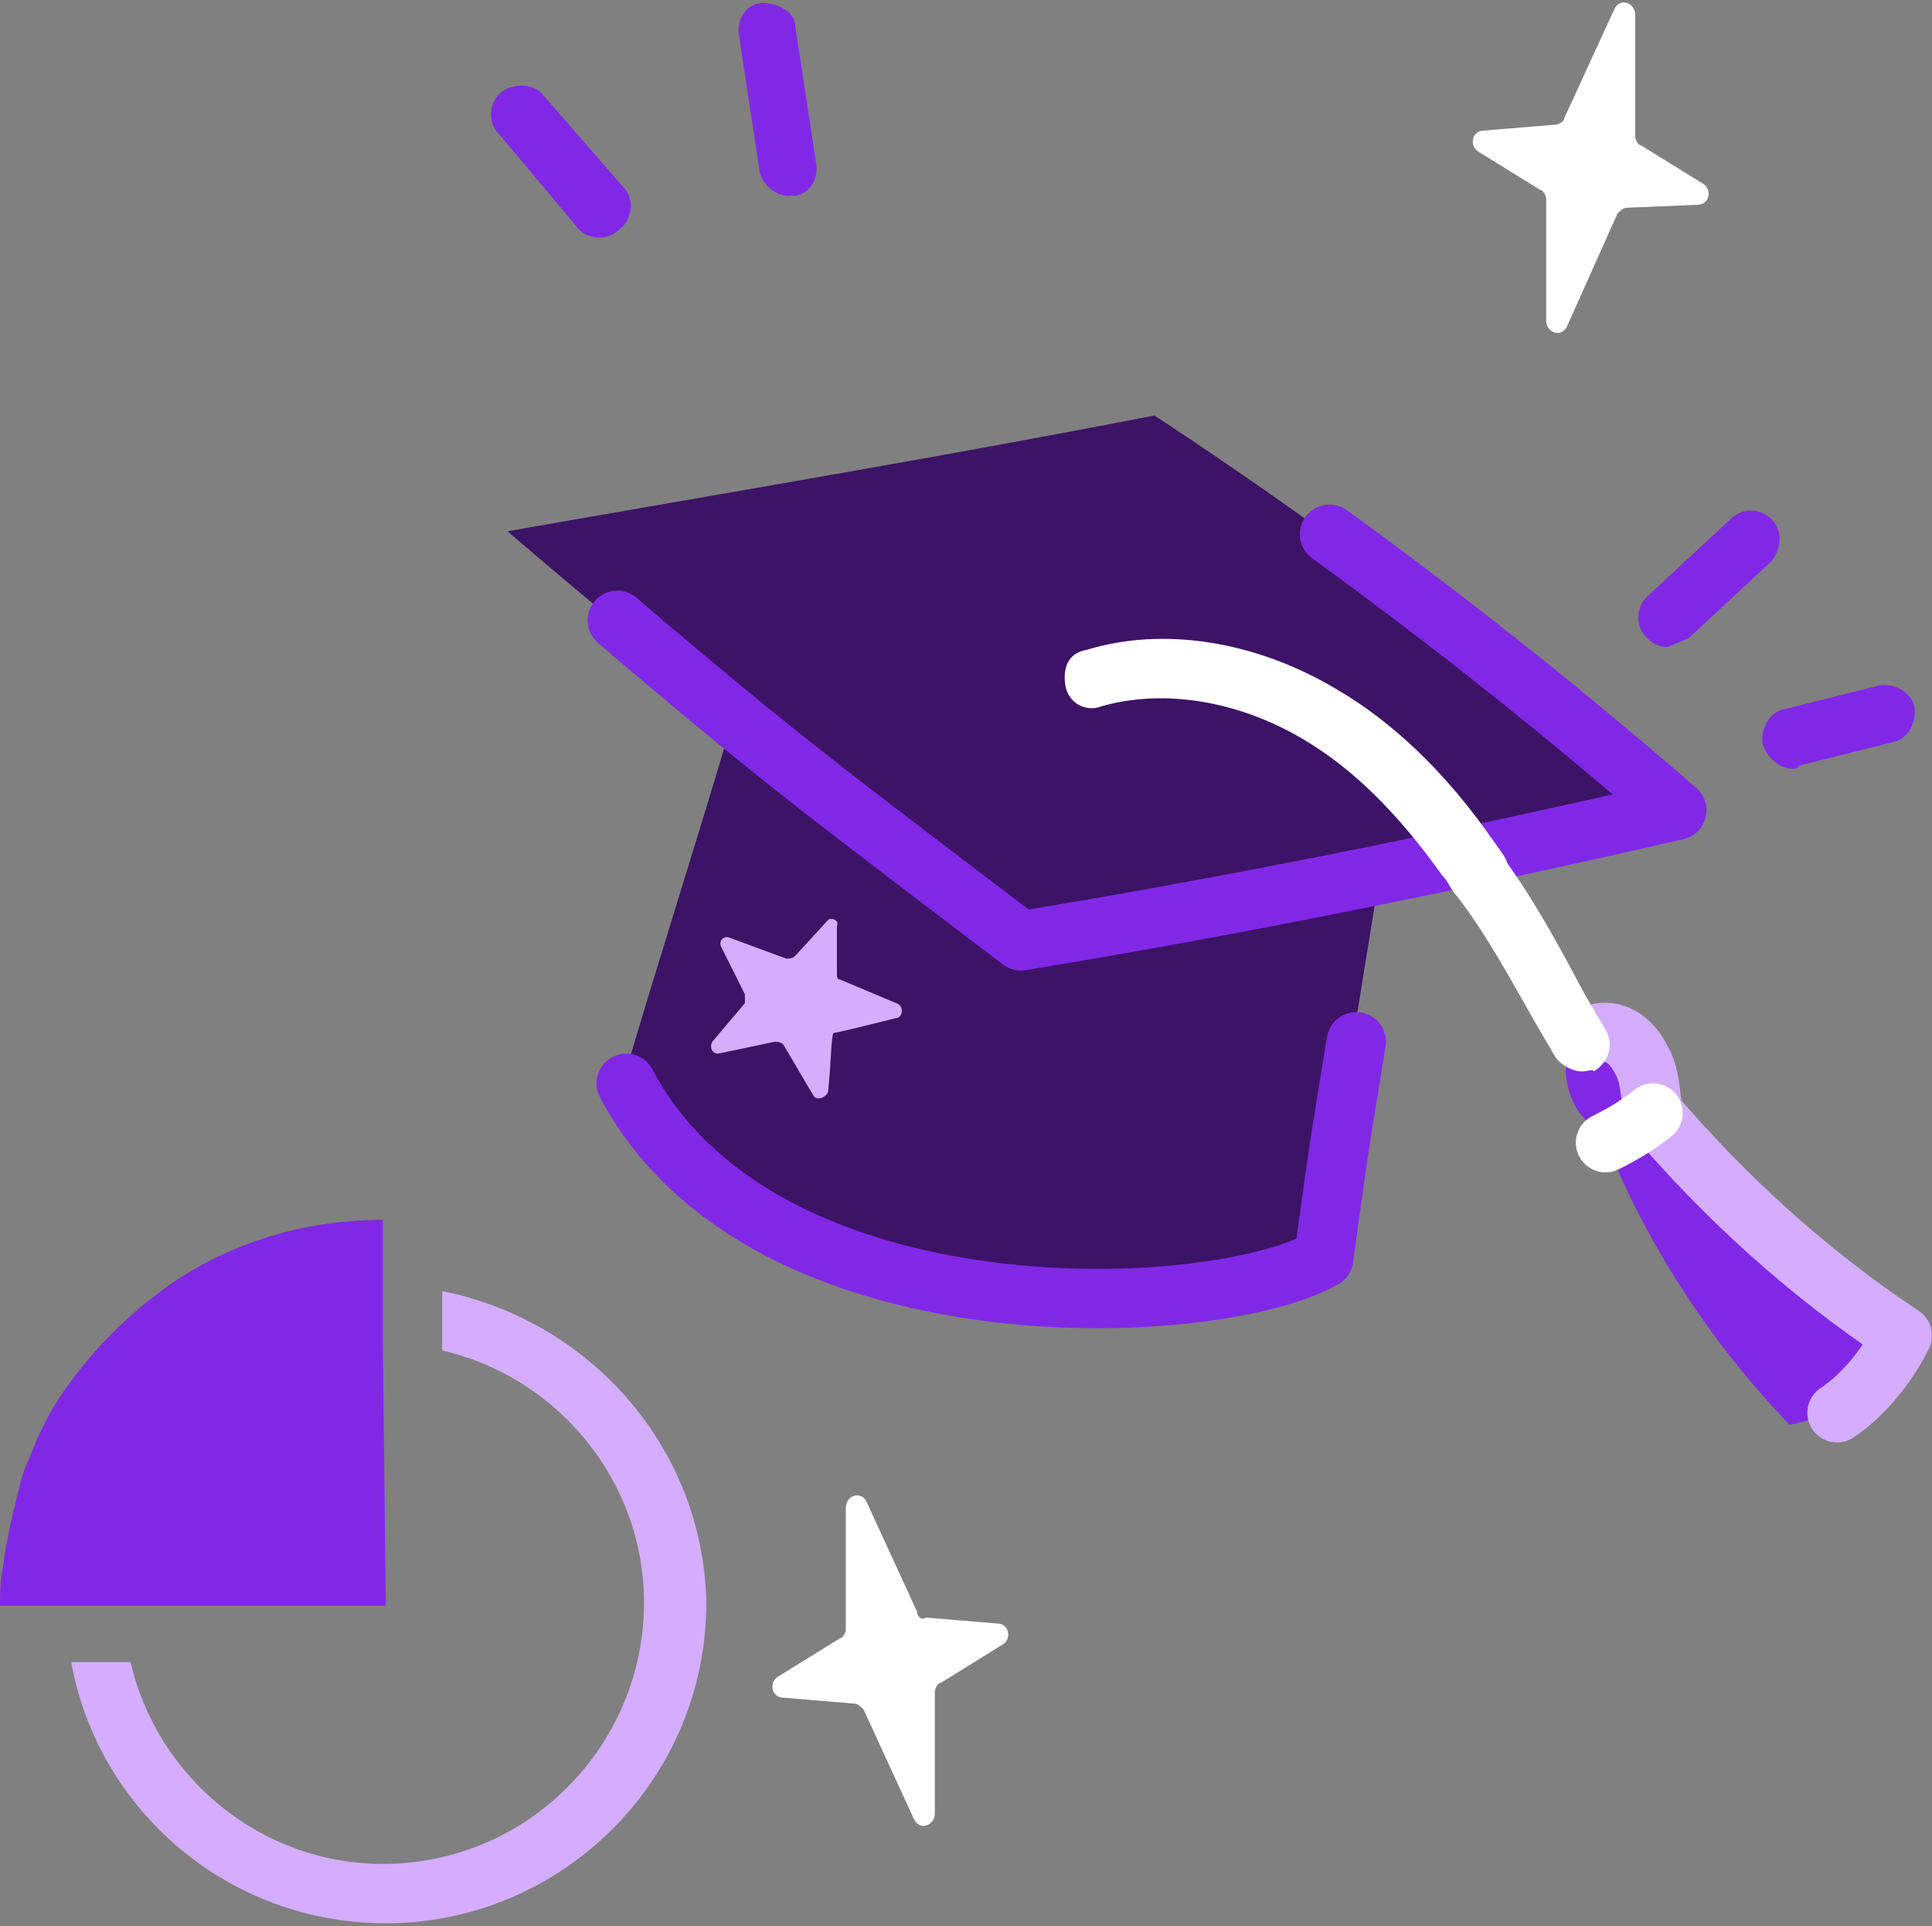
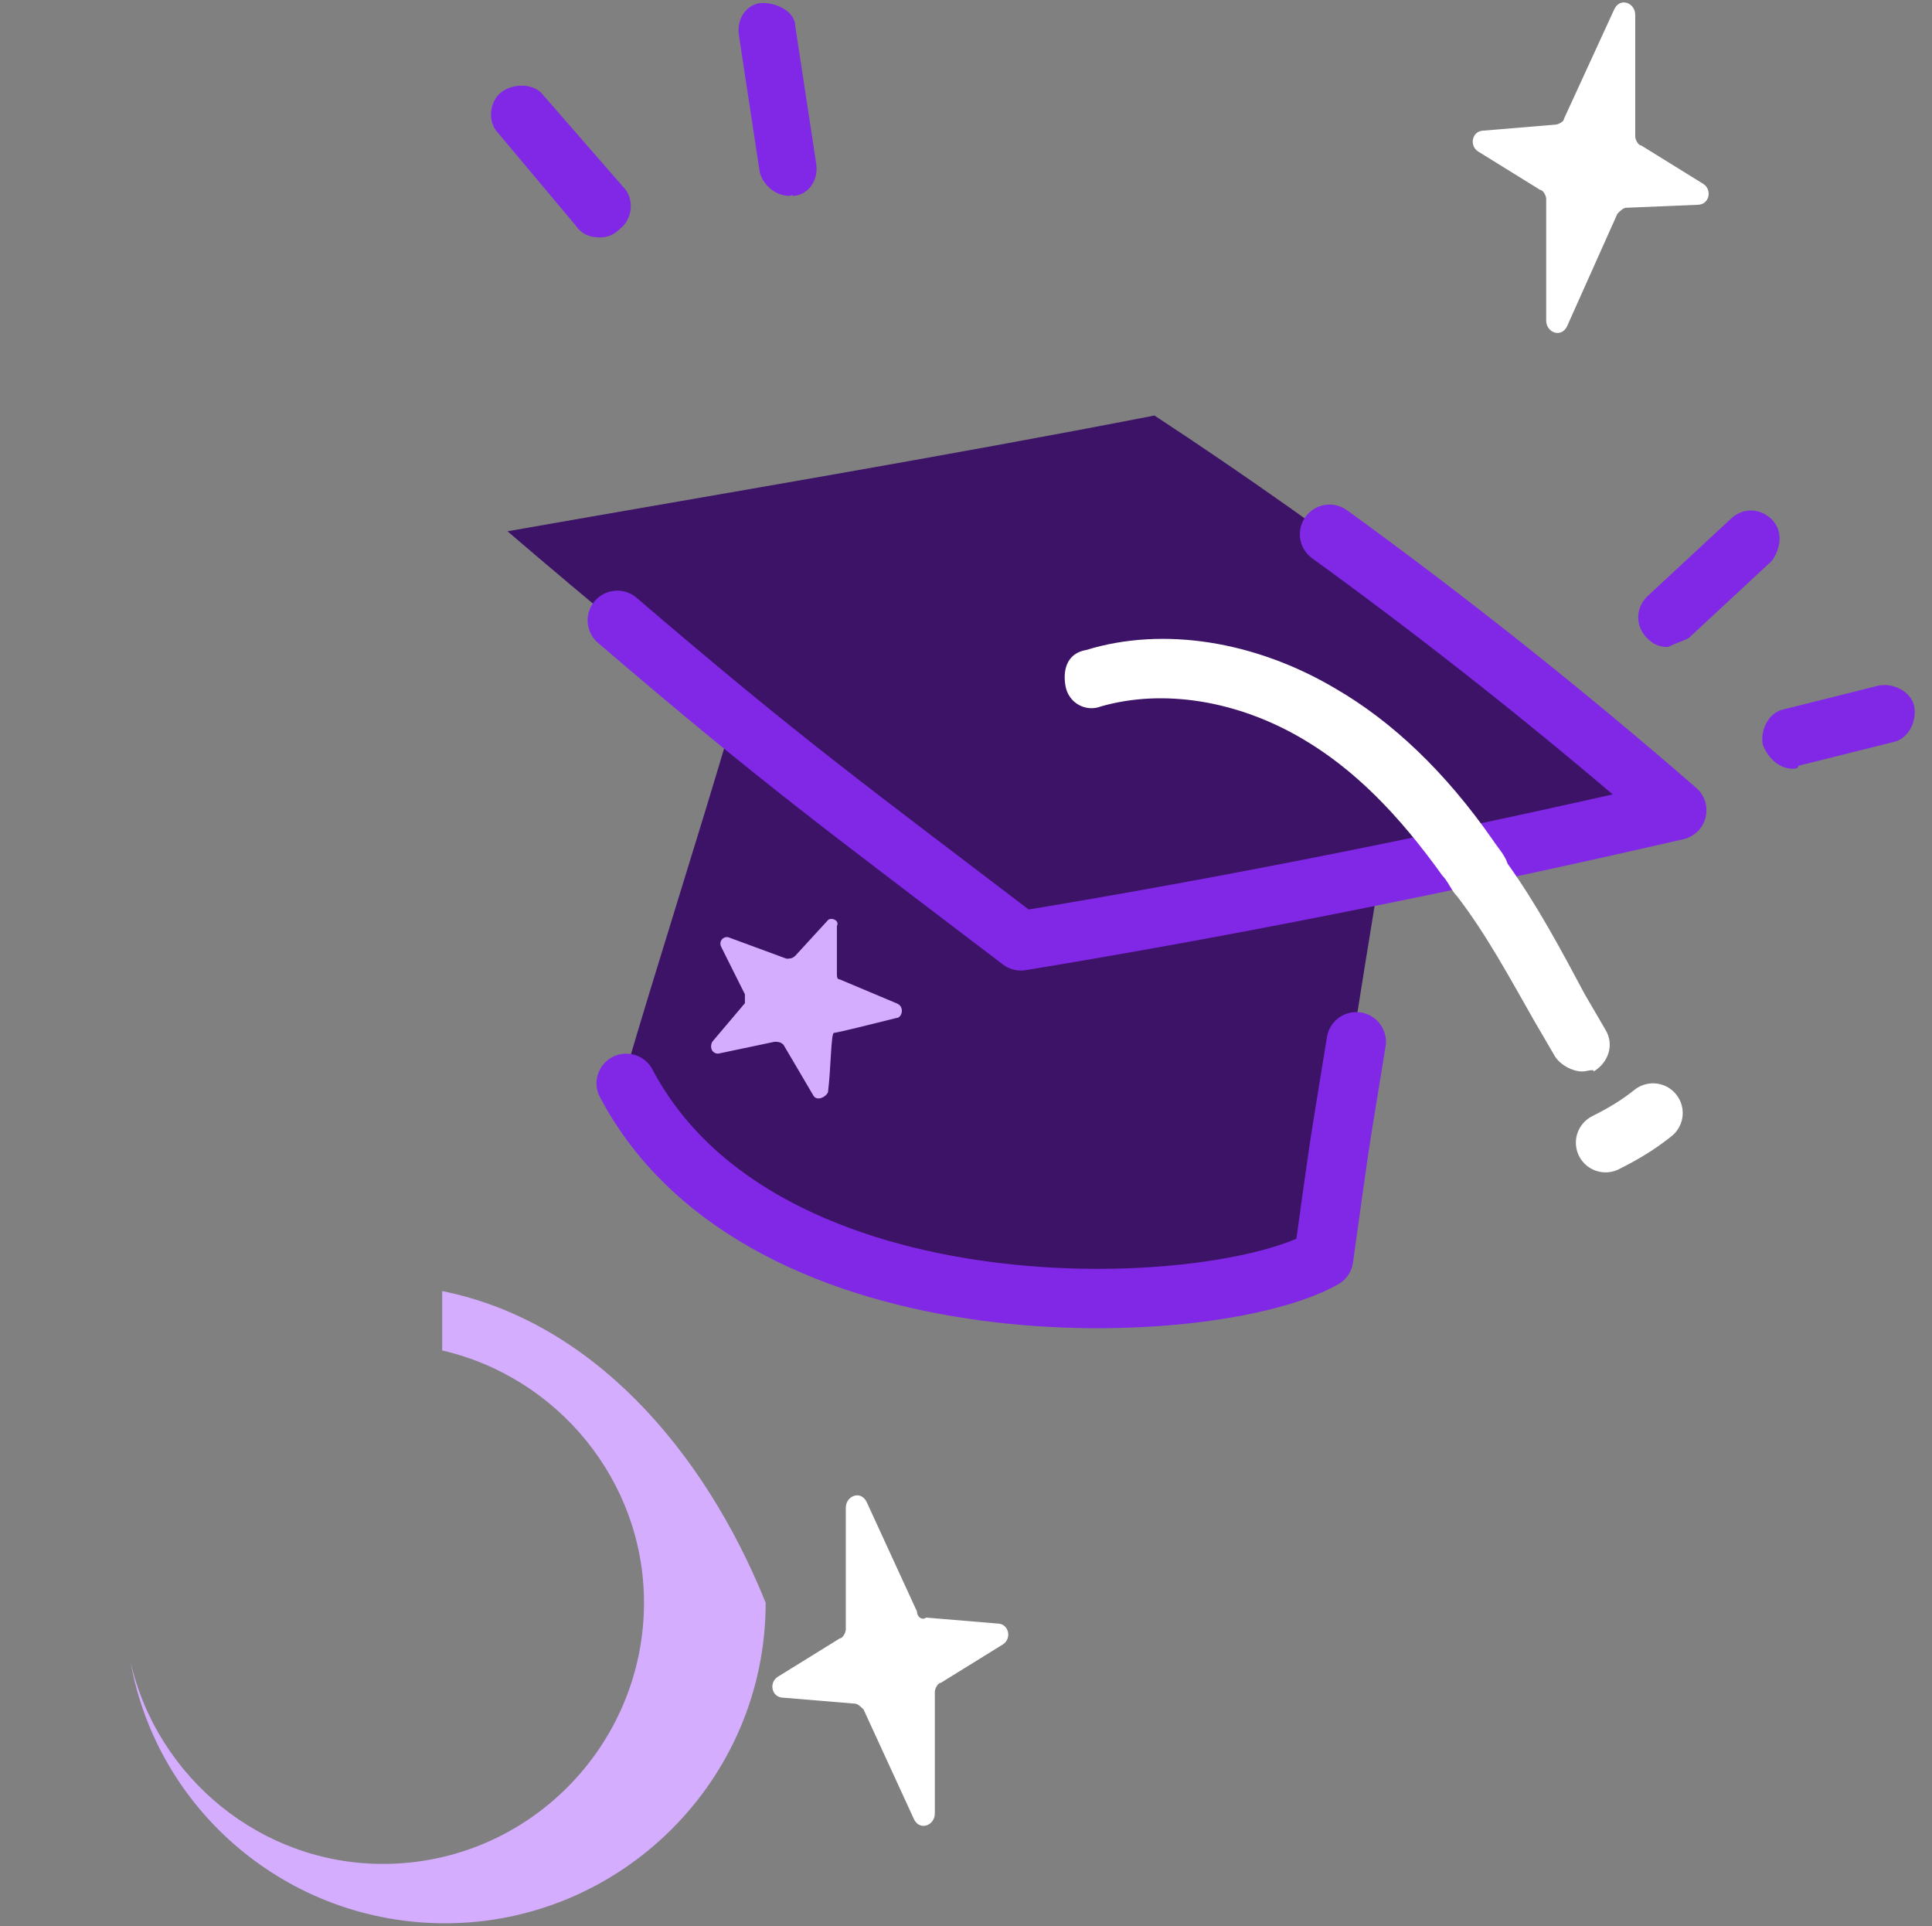
<svg xmlns="http://www.w3.org/2000/svg" version="1.1" id="Layer_2_00000039845066936672965670000007102912023496099241_" x="0px" y="0px" viewBox="0 0 65.1 64.9" style="enable-background:new 0 0 65.1 64.9;" xml:space="preserve">
  <rect x="0" y="0" width="65.1" height="64.9" fill="#808080" stroke="none" />
  <style type="text/css">
	.st0{fill:#D4ADFF;}
	.st1{fill:#8128E7;}
	.st2{fill:#3C1366;}
	.st3{fill:none;stroke:#8128E7;stroke-width:2;stroke-linecap:round;stroke-linejoin:round;}
	.st4{fill:none;stroke:#D4ADFF;stroke-width:2;stroke-linecap:round;stroke-linejoin:round;}
	.st5{fill:none;stroke:#FFFFFF;stroke-width:2;stroke-linecap:round;stroke-linejoin:round;}
	.st6{fill:#FFFFFF;}
</style>
  <g id="Layer_1-2">
    <g>
      <g>
-         <path class="st0" d="M14.9,43.5v2c3.9,0.9,6.8,4.4,6.8,8.5c0,4.8-3.9,8.8-8.8,8.8c-4.1,0-7.6-2.9-8.5-6.8h-2     c0.9,5,5.3,8.8,10.6,8.8c5.9,0,10.8-4.8,10.8-10.8C23.7,48.8,19.9,44.5,14.9,43.5z" />
-         <path class="st1" d="M12.9,45.3v-2l0-2.2c-2.7,0-5.2,0.8-7.2,2.2c-0.7,0.5-1.3,1-1.9,1.6c-0.6,0.6-1.1,1.2-1.6,1.9     S1.3,48.3,1,49.1c-0.2,0.4-0.3,0.8-0.4,1.2c-0.2,0.8-0.4,1.7-0.5,2.5C0,53.2,0,53.7,0,54.1h13L12.9,45.3L12.9,45.3z" />
+         <path class="st0" d="M14.9,43.5v2c3.9,0.9,6.8,4.4,6.8,8.5c0,4.8-3.9,8.8-8.8,8.8c-4.1,0-7.6-2.9-8.5-6.8c0.9,5,5.3,8.8,10.6,8.8c5.9,0,10.8-4.8,10.8-10.8C23.7,48.8,19.9,44.5,14.9,43.5z" />
      </g>
      <g>
        <path class="st2" d="M34.4,31.8c-5.9-4.5-11.7-9.1-17.3-13.9c7.4-1.3,14.6-2.5,21.8-3.9C45,18,50.9,22.5,56.5,27.3     C49.1,29,41.7,30.5,34.4,31.8z" />
        <path class="st2" d="M24.7,24.2c-1.2,4.1-2.5,8.1-3.7,12.2c4.6,8.7,19.8,8,23.5,5.9c0.6-4.3,1.3-8.6,2-12.9l-12.2,2.3L24.7,24.2     L24.7,24.2z" />
        <path class="st1" d="M26.6,6.6c-0.5,0-0.9-0.4-1-0.8l-0.7-4.6c-0.1-0.6,0.3-1.1,0.8-1.1s1.1,0.3,1.1,0.8l0.7,4.6     c0.1,0.6-0.3,1.1-0.8,1.1C26.7,6.5,26.7,6.6,26.6,6.6z" />
        <path class="st1" d="M20.2,8c-0.3,0-0.6-0.1-0.8-0.4l-2.6-3.1c-0.4-0.4-0.3-1.1,0.1-1.4c0.4-0.3,1.1-0.3,1.4,0.1L21,6.3     c0.4,0.4,0.3,1.1-0.1,1.4C20.7,7.9,20.5,8,20.2,8z" />
        <path class="st1" d="M60.4,25.9c-0.4,0-0.8-0.3-1-0.8c-0.1-0.5,0.2-1.1,0.7-1.2l3.2-0.8c0.5-0.1,1.1,0.2,1.2,0.7     c0.1,0.5-0.2,1.1-0.7,1.2l-3.2,0.8C60.6,25.9,60.5,25.9,60.4,25.9L60.4,25.9z" />
        <path class="st1" d="M56.2,21.8c-0.3,0-0.5-0.1-0.7-0.3c-0.4-0.4-0.4-1,0-1.4l2.8-2.6c0.4-0.4,1-0.4,1.4,0c0.4,0.4,0.3,1,0,1.4     l-2.8,2.6C56.7,21.6,56.4,21.7,56.2,21.8L56.2,21.8z" />
        <path class="st3" d="M44.8,18c4,2.9,7.9,6,11.7,9.3c-7.4,1.7-14.8,3.2-22.1,4.4c-5.9-4.5-8-6-13.6-10.8" />
        <path class="st3" d="M21.1,36.5c4.6,8.7,19.8,8,23.5,5.9c0.6-4.3,0.4-3,1.1-7.3" />
-         <path class="st1" d="M60.3,48c-2.7-2.8-4.9-6.2-6.3-9.8c-0.4-0.3-0.8-0.6-1-1.1c-0.2-0.4-0.3-1-0.2-1.4s0.6-0.9,1.1-0.9     c0.6-0.1,1.1,0.3,1.4,0.9c0.3,0.5,0.3,1.1,0.4,1.8c2.4,2.8,5.1,5.3,8.4,7.5C63.4,46.4,62.1,47.7,60.3,48L60.3,48z" />
-         <path class="st4" d="M53.9,34.8c0.6-0.1,1.1,0.3,1.4,0.9c0.3,0.5,0.3,1.1,0.4,1.8c2.4,2.8,5.1,5.3,8.4,7.5c-0.5,1-1.3,2-2.2,2.6" />
        <path class="st5" d="M54.1,38.5c0.6-0.3,1.1-0.6,1.6-1" />
        <path class="st6" d="M53.3,36.1c-0.3,0-0.7-0.2-0.9-0.5l-0.7-1.2c-0.8-1.4-1.6-2.9-2.6-4.2c-0.2-0.2-0.3-0.5-0.5-0.7     c-1.5-2.1-3-3.6-4.7-4.6c-2.2-1.3-4.7-1.7-6.8-1.1c-0.5,0.2-1.1-0.1-1.2-0.7s0.1-1.1,0.7-1.2c2.6-0.8,5.7-0.3,8.4,1.3     c1.9,1.1,3.7,2.8,5.3,5.1c0.2,0.3,0.4,0.5,0.5,0.8c1,1.4,1.8,2.9,2.6,4.4l0.7,1.2c0.3,0.5,0.1,1.1-0.4,1.4     C53.7,36,53.5,36.1,53.3,36.1L53.3,36.1z" />
      </g>
      <path class="st6" d="M52.7,4l1.7-3.7c0.2-0.4,0.7-0.2,0.7,0.2l0,4.1c0,0.1,0.1,0.3,0.2,0.3l2.1,1.3c0.3,0.2,0.2,0.7-0.2,0.7    L54.8,7c-0.1,0-0.2,0.1-0.3,0.2L52.8,11c-0.2,0.4-0.7,0.2-0.7-0.2l0-4.1c0-0.1-0.1-0.3-0.2-0.3l-2.1-1.3c-0.3-0.2-0.2-0.7,0.2-0.7    l2.4-0.2C52.5,4.2,52.7,4.1,52.7,4" />
      <path class="st6" d="M30.9,54.3l-1.7-3.7c-0.2-0.4-0.7-0.2-0.7,0.2l0,4.1c0,0.1-0.1,0.3-0.2,0.3l-2.1,1.3    c-0.3,0.2-0.2,0.7,0.2,0.7l2.4,0.2c0.1,0,0.2,0.1,0.3,0.2l1.7,3.7c0.2,0.4,0.7,0.2,0.7-0.2l0-4.1c0-0.1,0.1-0.3,0.2-0.3l2.1-1.3    c0.3-0.2,0.2-0.7-0.2-0.7l-2.4-0.2C31.1,54.6,30.9,54.5,30.9,54.3" />
      <path class="st0" d="M27.9,31l-1.1,1.2c-0.1,0.1-0.2,0.1-0.3,0.1l-1.9-0.7c-0.2-0.1-0.4,0.1-0.3,0.3l0.8,1.6c0,0.1,0,0.2,0,0.3    L24,35.1c-0.1,0.2,0,0.4,0.2,0.4l1.9-0.4c0.1,0,0.2,0,0.3,0.1l1,1.7c0.1,0.2,0.4,0.1,0.5-0.1c0.1-0.8,0.1-2,0.2-2s1.3-0.3,2.1-0.5    c0.2,0,0.3-0.4,0-0.5l-1.9-0.8c-0.1,0-0.1-0.1-0.1-0.2l0-1.6C28.3,31,28,30.9,27.9,31" />
    </g>
  </g>
</svg>